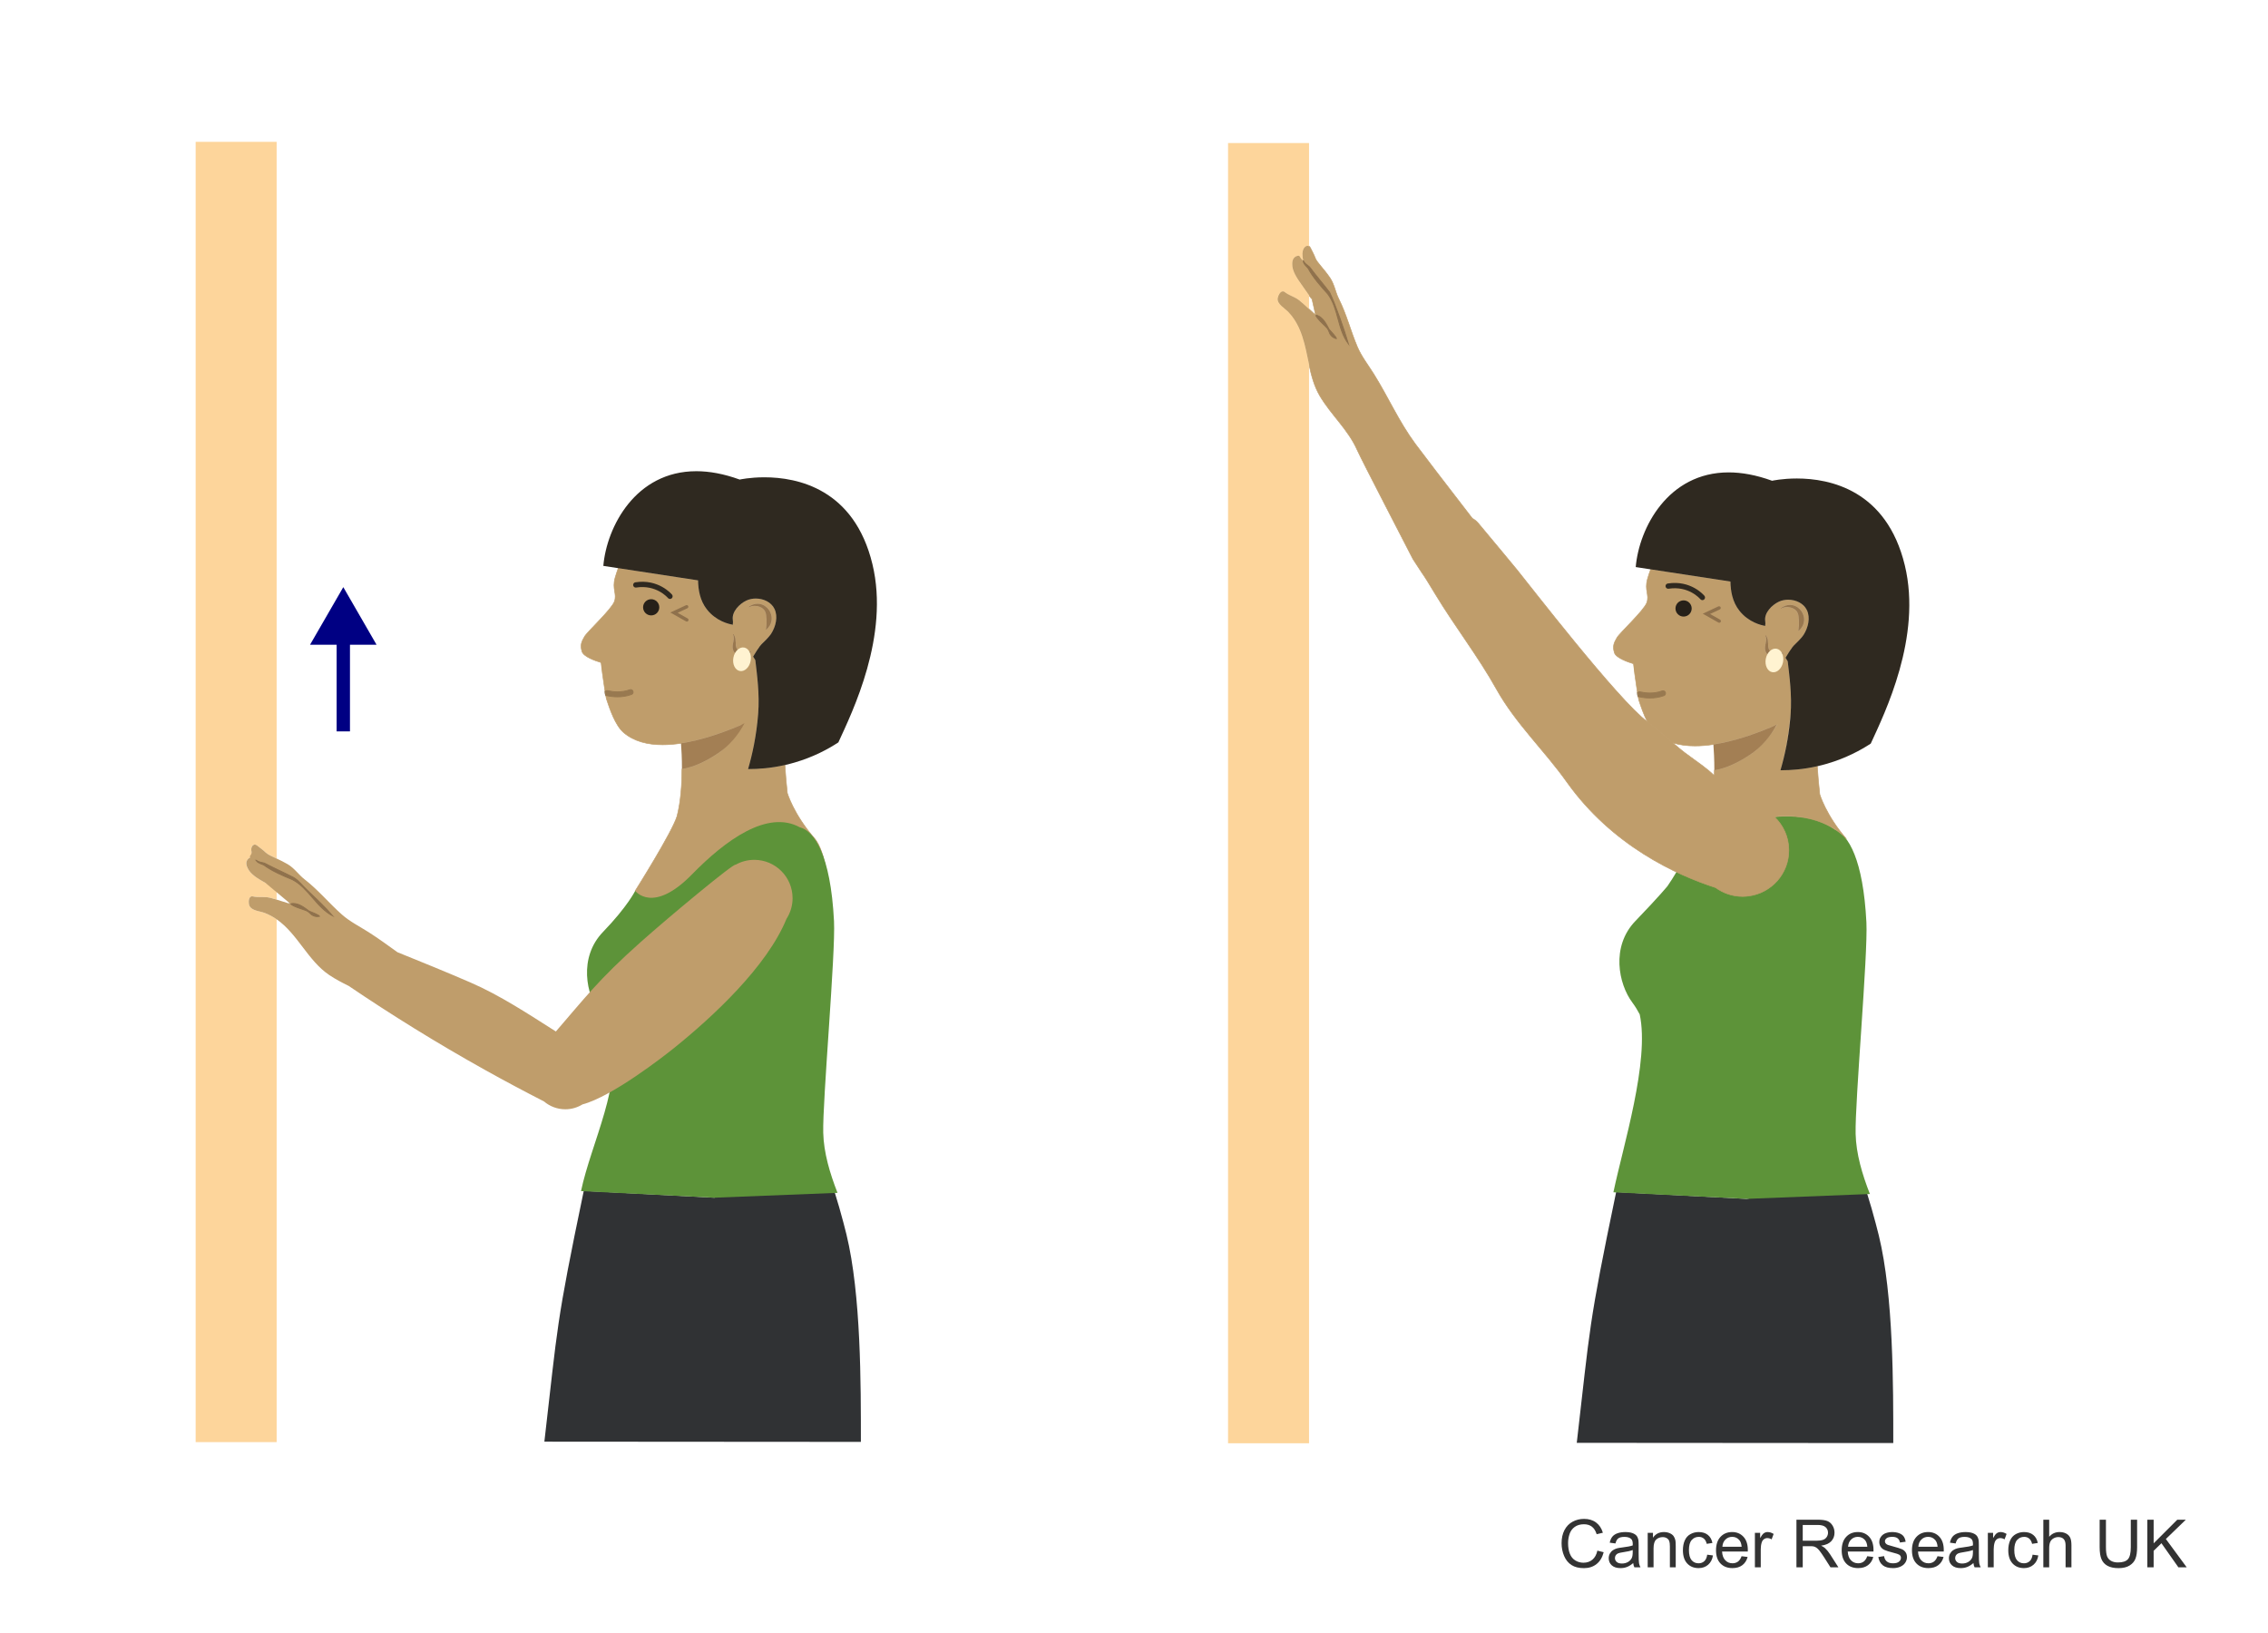
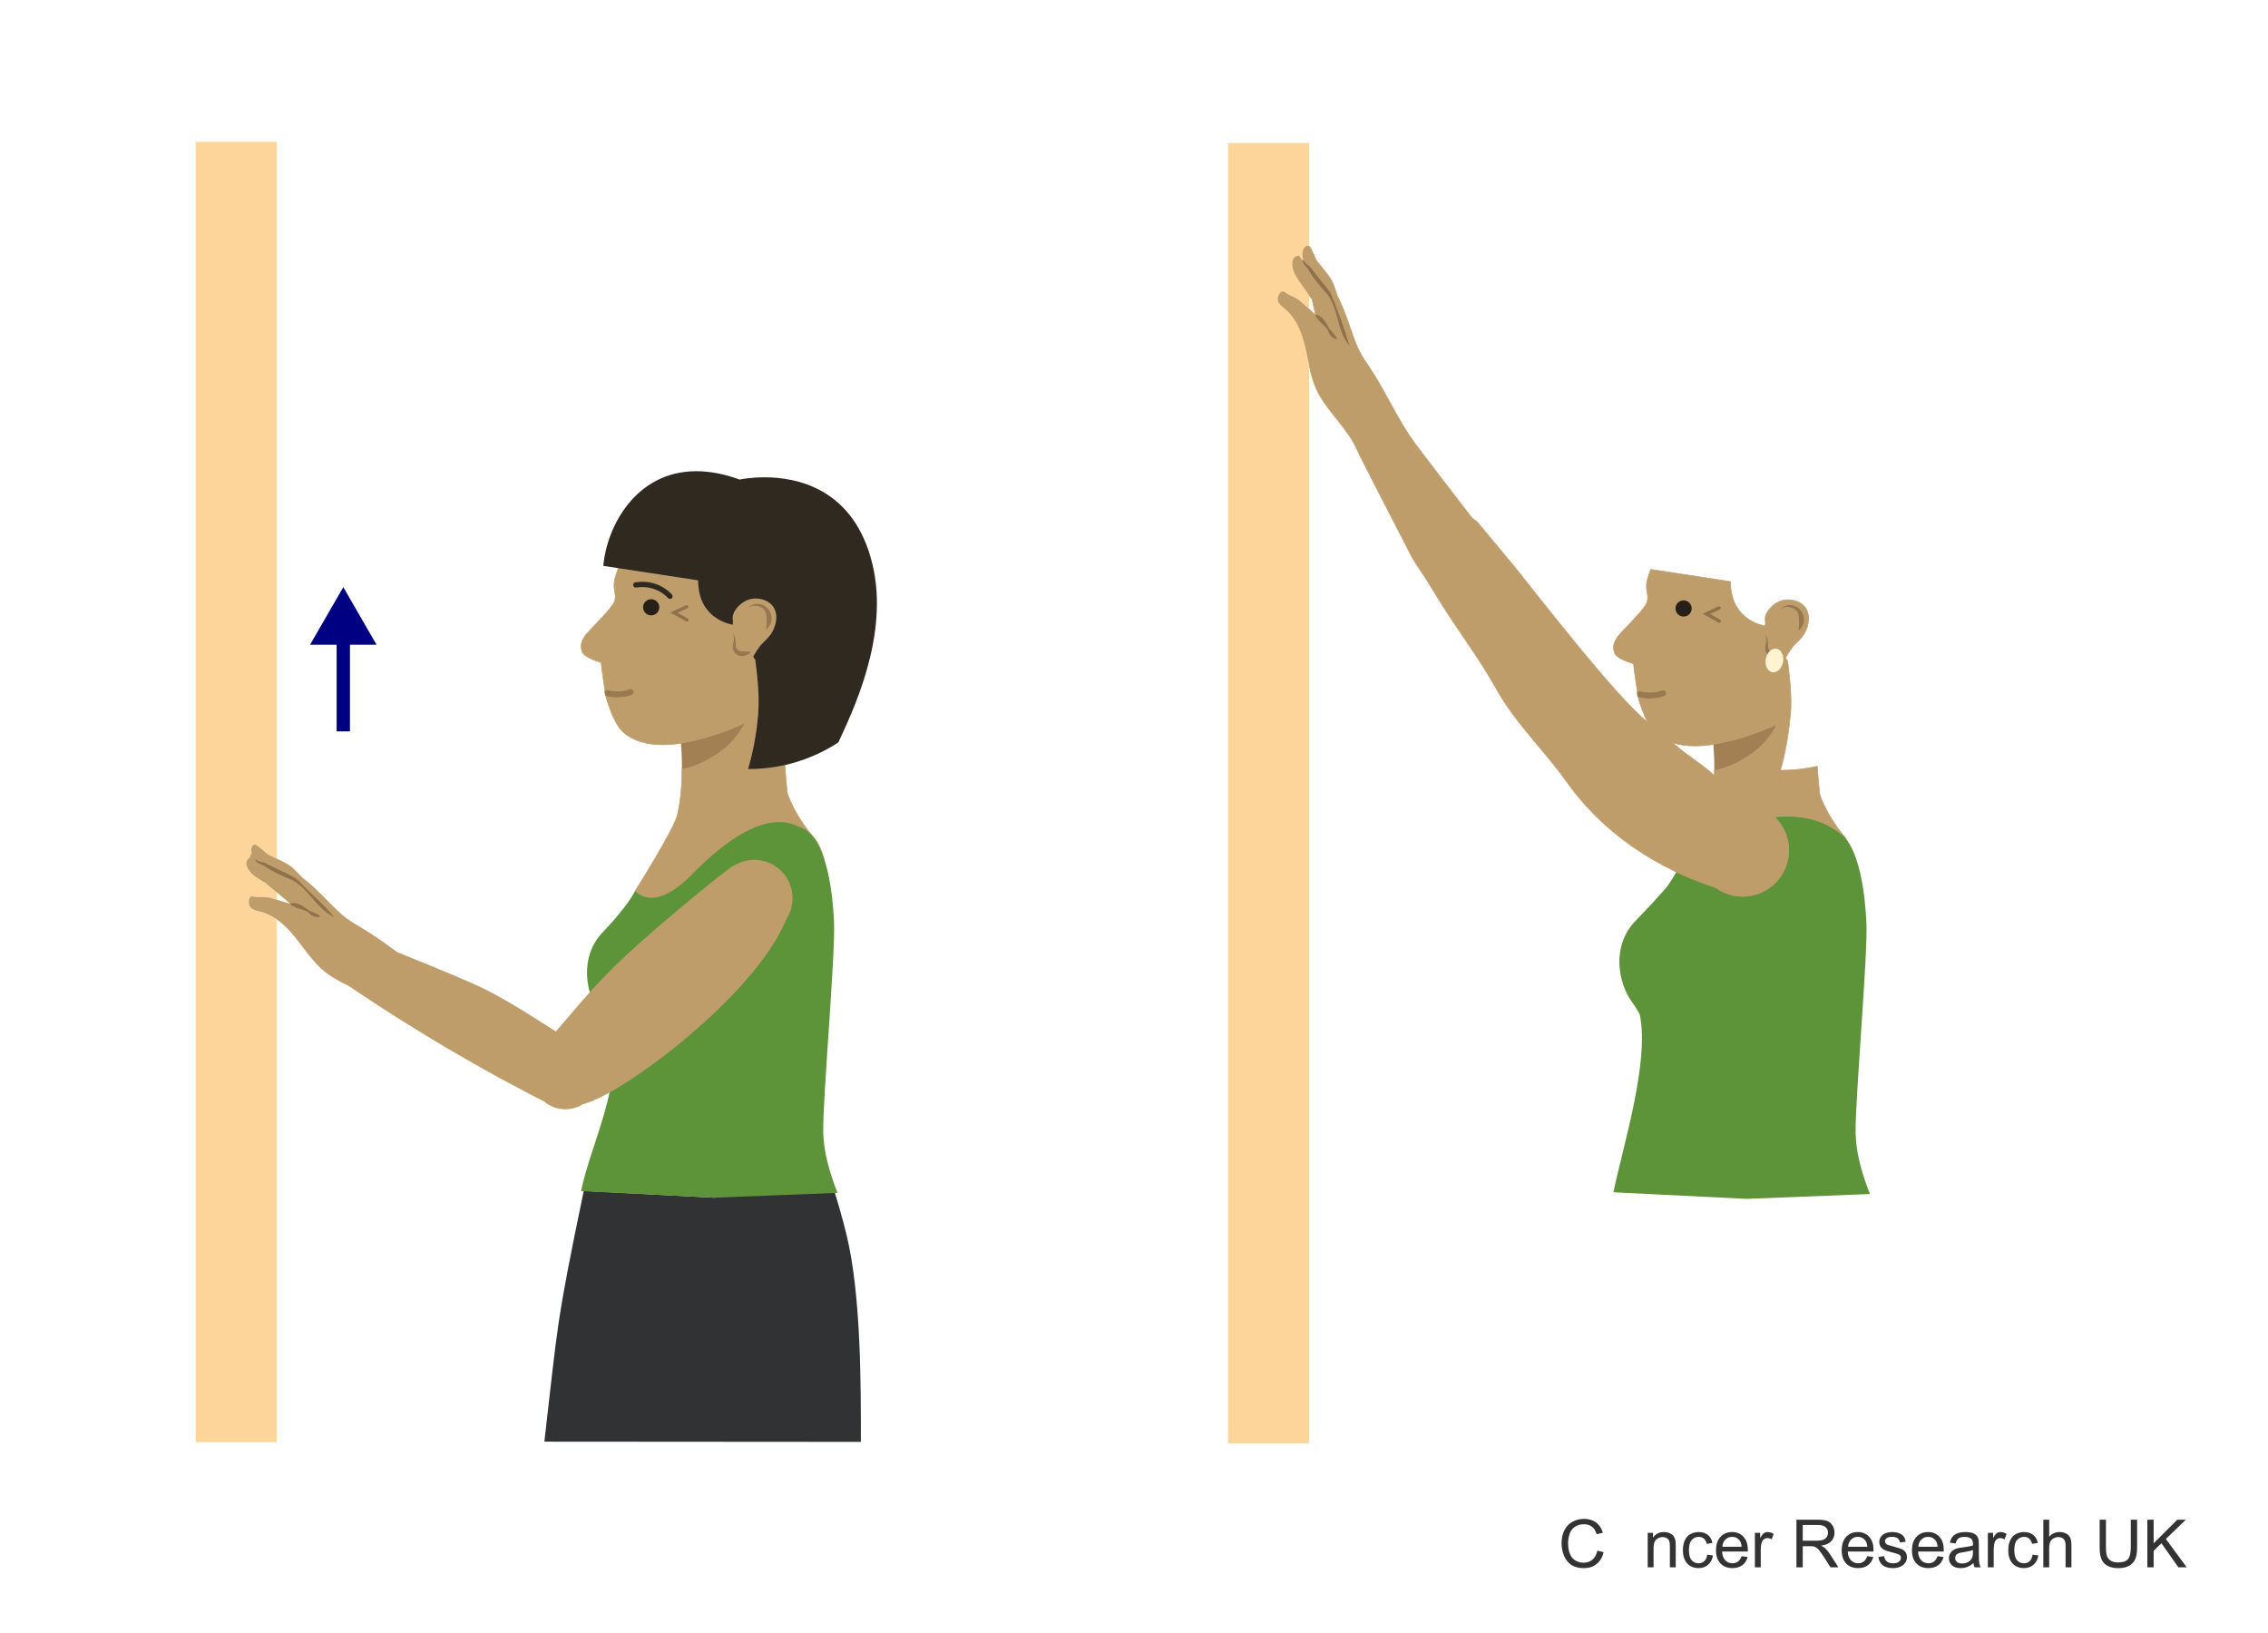
<svg xmlns="http://www.w3.org/2000/svg" id="Layer_1" data-name="Layer 1" width="375" height="270" version="1.1" viewBox="0 0 375 270">
  <g isolation="isolate">
    <g id="Layer_1-2" data-name="Layer 1-2">
      <g>
        <path d="M264.117,256.38l1.042.263c-.219.856-.611,1.509-1.179,1.958s-1.262.675-2.082.675c-.848,0-1.538-.173-2.07-.519-.531-.346-.937-.847-1.214-1.501-.277-.656-.416-1.359-.416-2.111,0-.82.156-1.535.47-2.146s.76-1.074,1.338-1.392c.578-.316,1.215-.475,1.909-.475.788,0,1.45.2,1.987.602.537.4.911.965,1.123,1.691l-1.026.242c-.183-.573-.447-.99-.795-1.252s-.784-.393-1.311-.393c-.605,0-1.111.146-1.518.436s-.691.68-.856,1.168c-.165.489-.247.993-.247,1.512,0,.67.098,1.255.293,1.754.195.5.498.873.91,1.12s.857.37,1.337.37c.584,0,1.078-.168,1.482-.504.405-.337.679-.837.822-1.499h.001Z" fill="#333" stroke-width="0" />
-         <path d="M270.041,258.438c-.358.304-.703.519-1.034.645-.331.125-.687.188-1.065.188-.627,0-1.108-.153-1.445-.459-.337-.307-.505-.697-.505-1.174,0-.279.063-.534.19-.766.127-.23.294-.416.5-.556s.438-.245.695-.317c.189-.05.477-.098.859-.145.78-.093,1.355-.204,1.725-.333.003-.133.005-.217.005-.253,0-.394-.091-.671-.274-.832-.246-.219-.613-.328-1.101-.328-.455,0-.79.08-1.007.239s-.377.441-.48.847l-.945-.129c.086-.405.227-.731.424-.98s.481-.44.854-.575c.373-.134.805-.201,1.295-.201.487,0,.883.058,1.188.172.304.114.527.259.671.433s.243.393.301.658c.032.164.048.461.048.891v1.289c0,.899.021,1.468.062,1.706s.122.466.244.685h-1.01c-.101-.2-.165-.436-.193-.703l-.002-.002h0ZM269.961,256.277c-.352.144-.878.266-1.58.365-.396.058-.678.122-.843.193-.165.072-.292.177-.382.314-.089.138-.134.291-.134.459,0,.258.098.473.293.645s.48.258.856.258c.372,0,.703-.081.994-.244.289-.163.503-.386.639-.668.104-.219.156-.541.156-.967v-.355h0Z" fill="#333" stroke-width="0" />
        <path d="M272.437,259.141v-5.704h.871v.812c.418-.627,1.023-.94,1.814-.94.344,0,.66.062.948.186.288.123.504.285.647.485.144.201.243.439.301.715.036.179.054.492.054.939v3.508h-.967v-3.47c0-.394-.038-.688-.112-.884-.076-.195-.209-.351-.4-.467s-.416-.175-.674-.175c-.412,0-.768.131-1.066.392-.299.262-.449.758-.449,1.488v3.115h-.967,0Z" fill="#333" stroke-width="0" />
        <path d="M282.277,257.051l.951.124c-.104.655-.37,1.168-.798,1.539-.428.37-.954.556-1.577.556-.78,0-1.407-.255-1.882-.766-.475-.51-.712-1.241-.712-2.193,0-.616.102-1.155.307-1.617.203-.462.515-.809.932-1.039.417-.231.871-.347,1.361-.347.619,0,1.126.156,1.52.47.395.313.646.759.758,1.335l-.939.146c-.09-.384-.248-.672-.476-.865s-.503-.29-.825-.29c-.486,0-.882.175-1.187.523-.305.35-.456.901-.456,1.657,0,.767.146,1.323.439,1.67.294.348.678.521,1.15.521.379,0,.696-.116.95-.35.254-.232.415-.59.483-1.074h.001Z" fill="#333" stroke-width="0" />
        <path d="M287.96,257.304l.999.124c-.157.583-.449,1.036-.875,1.358-.427.322-.971.483-1.633.483-.835,0-1.496-.257-1.985-.771-.488-.514-.733-1.234-.733-2.162,0-.96.248-1.704.742-2.234s1.135-.795,1.922-.795c.764,0,1.387.26,1.869.778.484.52.726,1.25.726,2.191,0,.058-.002.144-.005.258h-4.254c.035.627.213,1.107.531,1.439.318.334.716.5,1.192.5.354,0,.657-.093.907-.279.251-.187.45-.483.597-.892v.002h0ZM284.785,255.74h3.186c-.043-.479-.165-.839-.365-1.079-.308-.372-.707-.559-1.197-.559-.444,0-.817.148-1.12.446-.303.297-.47.694-.503,1.191h-.001Z" fill="#333" stroke-width="0" />
        <path d="M290.162,259.141v-5.704h.869v.864c.223-.404.428-.671.615-.8.188-.129.395-.193.621-.193.325,0,.656.104.993.312l-.333.896c-.236-.139-.473-.209-.709-.209-.211,0-.401.063-.569.19s-.288.304-.36.529c-.107.344-.16.72-.16,1.128v2.986h-.967,0Z" fill="#333" stroke-width="0" />
        <path d="M297.031,259.141v-7.874h3.49c.702,0,1.236.07,1.602.212s.656.392.875.75c.219.357.328.753.328,1.187,0,.559-.182,1.029-.543,1.413-.361.383-.92.626-1.676.73.275.132.485.263.629.392.304.279.592.628.864,1.048l1.37,2.143h-1.311l-1.043-1.639c-.304-.473-.555-.834-.752-1.084-.196-.251-.373-.427-.528-.527-.156-.1-.314-.17-.476-.209-.118-.025-.312-.037-.58-.037h-1.209v3.496h-1.041.001ZM298.072,254.742h2.24c.477,0,.849-.05,1.117-.148s.473-.256.612-.473.21-.452.21-.706c0-.372-.136-.679-.406-.919-.271-.239-.697-.359-1.281-.359h-2.492v2.605h0Z" fill="#333" stroke-width="0" />
        <path d="M308.74,257.304l.999.124c-.157.583-.449,1.036-.875,1.358-.427.322-.971.483-1.633.483-.835,0-1.496-.257-1.985-.771-.488-.514-.733-1.234-.733-2.162,0-.96.248-1.704.742-2.234s1.135-.795,1.922-.795c.764,0,1.387.26,1.869.778.484.52.726,1.25.726,2.191,0,.058-.002.144-.005.258h-4.254c.035.627.213,1.107.531,1.439.318.334.716.5,1.192.5.354,0,.657-.093.907-.279.251-.187.45-.483.597-.892v.002h0ZM305.565,255.74h3.186c-.043-.479-.165-.839-.365-1.079-.308-.372-.707-.559-1.197-.559-.444,0-.817.148-1.12.446-.303.297-.47.694-.503,1.191h-.001Z" fill="#333" stroke-width="0" />
        <path d="M310.566,257.438l.957-.15c.053.384.203.678.448.881.245.205.588.307,1.028.307.444,0,.773-.091.988-.271s.322-.393.322-.637c0-.218-.095-.39-.285-.516-.132-.086-.461-.194-.988-.327-.709-.179-1.2-.334-1.474-.465-.274-.131-.481-.312-.623-.542-.142-.231-.212-.486-.212-.766,0-.254.058-.489.174-.706s.275-.396.476-.54c.15-.111.355-.205.615-.282s.538-.115.835-.115c.447,0,.841.064,1.179.193.339.129.589.304.749.523.162.221.272.515.334.884l-.945.129c-.043-.294-.168-.522-.374-.688s-.497-.247-.872-.247c-.444,0-.762.073-.951.22s-.285.319-.285.516c0,.126.04.238.119.339.078.104.202.189.37.258.097.036.382.118.854.247.684.183,1.16.332,1.431.448s.482.286.637.508.231.498.231.827c0,.322-.095.626-.282.91-.188.285-.46.505-.813.661-.355.155-.756.233-1.203.233-.742,0-1.307-.154-1.695-.462s-.637-.765-.744-1.37h0Z" fill="#333" stroke-width="0" />
        <path d="M320.358,257.304l.999.124c-.157.583-.449,1.036-.875,1.358-.427.322-.971.483-1.633.483-.835,0-1.496-.257-1.985-.771-.488-.514-.733-1.234-.733-2.162,0-.96.248-1.704.742-2.234s1.135-.795,1.922-.795c.764,0,1.387.26,1.869.778.484.52.726,1.25.726,2.191,0,.058-.002.144-.005.258h-4.254c.035.627.213,1.107.531,1.439.318.334.716.5,1.192.5.354,0,.657-.093.907-.279.251-.187.45-.483.597-.892v.002h0ZM317.184,255.74h3.186c-.043-.479-.165-.839-.365-1.079-.308-.372-.707-.559-1.197-.559-.444,0-.817.148-1.12.446-.303.297-.47.694-.503,1.191h-.001Z" fill="#333" stroke-width="0" />
        <path d="M326.293,258.438c-.358.304-.703.519-1.034.645-.331.125-.687.188-1.065.188-.627,0-1.108-.153-1.445-.459-.337-.307-.505-.697-.505-1.174,0-.279.063-.534.19-.766.127-.23.294-.416.5-.556s.438-.245.695-.317c.189-.05.477-.098.859-.145.78-.093,1.355-.204,1.725-.333.003-.133.005-.217.005-.253,0-.394-.091-.671-.274-.832-.246-.219-.613-.328-1.101-.328-.455,0-.79.08-1.007.239s-.377.441-.48.847l-.945-.129c.086-.405.227-.731.424-.98s.481-.44.854-.575c.373-.134.805-.201,1.295-.201.487,0,.883.058,1.188.172.304.114.527.259.671.433s.243.393.301.658c.032.164.048.461.048.891v1.289c0,.899.021,1.468.062,1.706s.122.466.244.685h-1.01c-.101-.2-.165-.436-.193-.703l-.002-.002h0ZM326.213,256.277c-.352.144-.878.266-1.58.365-.396.058-.678.122-.843.193-.165.072-.292.177-.382.314-.089.138-.134.291-.134.459,0,.258.098.473.293.645s.48.258.856.258c.372,0,.703-.081.994-.244.289-.163.503-.386.639-.668.104-.219.156-.541.156-.967v-.355h0Z" fill="#333" stroke-width="0" />
        <path d="M328.678,259.141v-5.704h.869v.864c.223-.404.428-.671.615-.8.188-.129.395-.193.621-.193.325,0,.656.104.993.312l-.333.896c-.236-.139-.473-.209-.709-.209-.211,0-.401.063-.569.19s-.288.304-.36.529c-.107.344-.16.72-.16,1.128v2.986h-.967,0Z" fill="#333" stroke-width="0" />
        <path d="M336.074,257.051l.951.124c-.104.655-.37,1.168-.798,1.539-.428.37-.954.556-1.577.556-.78,0-1.407-.255-1.882-.766-.475-.51-.712-1.241-.712-2.193,0-.616.102-1.155.307-1.617.203-.462.515-.809.932-1.039.417-.231.871-.347,1.361-.347.619,0,1.126.156,1.52.47.395.313.646.759.758,1.335l-.939.146c-.09-.384-.248-.672-.476-.865s-.503-.29-.825-.29c-.486,0-.882.175-1.187.523-.305.35-.456.901-.456,1.657,0,.767.146,1.323.439,1.67.294.348.678.521,1.15.521.379,0,.696-.116.95-.35.254-.232.415-.59.483-1.074h.001Z" fill="#333" stroke-width="0" />
        <path d="M337.852,259.141v-7.874h.967v2.825c.451-.522,1.021-.784,1.709-.784.422,0,.789.083,1.101.25.312.166.534.396.669.69.134.293.201.719.201,1.277v3.615h-.967v-3.615c0-.482-.104-.835-.314-1.055-.209-.221-.506-.33-.889-.33-.286,0-.556.074-.809.223-.252.148-.432.35-.539.604-.107.255-.162.605-.162,1.053v3.121h-.967Z" fill="#333" stroke-width="0" />
        <path d="M352.316,251.267h1.042v4.55c0,.791-.09,1.419-.269,1.885s-.502.844-.97,1.136c-.467.292-1.08.438-1.839.438-.738,0-1.342-.128-1.811-.382s-.804-.622-1.004-1.104c-.201-.481-.301-1.14-.301-1.974v-4.55h1.041v4.544c0,.684.064,1.188.191,1.512s.346.574.655.75c.31.175.688.263,1.136.263.767,0,1.312-.174,1.639-.521.325-.348.488-1.016.488-2.004v-4.544h.002Z" fill="#333" stroke-width="0" />
        <path d="M355.05,259.141v-7.874h1.042v3.905l3.91-3.905h1.412l-3.303,3.19,3.448,4.684h-1.375l-2.804-3.985-1.289,1.257v2.729h-1.042.001Z" fill="#333" stroke-width="0" />
      </g>
      <g>
-         <path d="M313.042,238.595c0-9.388.046-24.336-2.393-34.328-.492-2.014-1.807-6.908-2.661-8.997l-19.2,2.952-21.567-1.129c-4.64,22.255-4.277,22.216-6.512,41.465l52.332.037h.001Z" fill="#303234" stroke-width="0" />
        <path d="M306.817,187.476c-.128-5.326,2.053-29.627,1.782-34.975-.529-10.44-2.986-14.424-5.222-15.376-5.434-4.001-12.894-1.319-21.039-.925-8.947.434,1.931-2.2-6.611,10.282,0,0-1.245,1.569-5.325,5.8-4.08,4.231-2.778,10.427-.511,13.464.472.632.877,1.303,1.227,1.969,1.667,7.754-2.762,21.794-4.35,29.415l22.02,1.092,20.39-.804h0c-1.279-3.265-2.282-6.666-2.361-9.942Z" fill="#5d9339" stroke-width="0" />
        <g>
          <path d="M305.3,138.708c.018.02.033.04.051.06,0,0-.018-.023-.051-.06Z" fill="#bf9d6b" stroke-width="0" />
          <path d="M300.884,131.335c-.165-1.459-.298-3.041-.406-4.646-2.345.53-4.401.666-5.966.666h-.126c.681-2.337,1.328-5.611,1.629-9.051.012-.009.024-.017.037-.026,0-.008,0-.017.002-.025.263-3.335-.196-6.528-.468-8.918l-.358-.576c.032-.059.066-.118.101-.175.326-.526.639-1.06,1.016-1.556.317-.417.738-.742,1.092-1.136.28-.31.569-.601.789-.951.729-1.156,1.151-2.787.525-4.078-.547-1.128-1.834-1.702-3.084-1.702-.547,0-1.087.11-1.556.331-1.124.531-2.437,1.832-2.241,3.182.04.275.037.549-.009.814h0s-.279.593-.279.593l.279-.594c-.64-.108-2.741-.569-4.286-2.537-1.14-1.453-1.428-3.221-1.457-4.795l-13.191-2.018v.004c-.196.526-.37,1.05-.519,1.571-.541,1.893.351,2.647-.123,3.944-.473,1.297-4.476,4.983-4.93,5.781-.453.799-.768,1.343-.425,2.477.264.872,2.256,1.558,3.16,1.829-.026,0,.37,3.023.651,4.796.073-.093.184-.147.305-.152l-.075.803c-.048-.011-.092-.03-.132-.055.053.3.097.518.127.609.339,1.026.796,2.391,1.405,3.577.076.057.151.109.222.158,1.39,1.028,2.67,2.201,3.995,3.344,1.137.358,2.381.51,3.673.51.993,0,2.014-.089,3.039-.244h0c3.456-.521,6.948-1.781,9.483-2.838.337-.141.681-.306,1.029-.495.029-.016.059-.037.088-.053-1.028,1.785-2.718,3.84-4.359,4.964-2.011,1.377-4.076,2.362-6.081,2.688,0,.29-.004.587-.01.888.002.002.003.007.005.009-.002-.002-.004-.005-.007-.007-1.23-1.218-2.688-2.175-4.147-3.253-.954-.676-1.845-1.415-2.716-2.166-1.325-1.143-2.605-2.316-3.995-3.344-.071-.049-.145-.101-.222-.158-4.817-3.567-19.728-22.9-21.517-25.087-1.803-2.204-2.504-3.006-6.412-7.714-.294-.354-.628-.62-.993-.812-4.2-5.418-8.532-11.098-9.43-12.314-2.724-3.683-4.471-7.714-6.869-11.554-.925-1.48-2.037-2.894-2.722-4.509-1.104-2.603-1.789-5.375-3.064-7.907-.563-1.119-.718-2.385-1.454-3.478-.99-1.469-2.17-2.572-2.423-3.249-.25-.678-.549-1.16-.823-1.74-.056-.118-.132-.202-.221-.255-.073-.044-.155-.065-.239-.065-.313,0-.665.294-.795.845-.141.595-.013,1.254.084,1.616l.023-.004-.023.158-.682-.986h-.034c-.192,0-1.131.067-1.115,1.376.004.413.026,1.19,1.017,2.66.908,1.348,1.452,2.046,1.765,2.525.028.043.055.085.08.125.123.2.273.352.415.502l.593,2.652c-.227-.212-.58-.542-.932-.871-.049-.046-.101-.095-.156-.145-.599-.561-1.488-1.392-1.981-1.699-.539-.333-1.488-.661-2.004-1.09-.118-.098-.233-.14-.341-.14-.472,0-.824.801-.867,1.168-.112.969,1.191,1.653,1.744,2.234,2.32,2.436,2.777,5.619,3.448,8.724.387,1.792.846,3.558,1.776,5.139,1.865,3.172,4.666,5.545,6.185,8.967.8,1.803,8.517,16.633,9.218,18.036,2.905,4.508.902,1.202,3.706,5.81,3.205,5.309,7.112,10.318,10.118,15.728,3.205,5.71,7.829,9.996,11.621,15.327,7.516,10.567,18.199,15.399,24.598,17.464,1.259.915,2.803,1.461,4.478,1.461.328,0,.648-.028.965-.068.003,0,.016.003.016.003l.003-.005c3.75-.484,6.65-3.682,6.65-7.563,0-2.185-.923-4.15-2.394-5.541,7.77-.806,11.463,3.13,11.92,3.66-3.374-3.884-4.416-7.373-4.416-7.373h0ZM294.46,100.546h0c.505-.379,1.019-.541,1.499-.541,1.945,0,3.346,2.658,1.451,4.301l-.064-.01c.056-.587.13-1.118.089-1.625-.042-.486-.026-.979-.244-1.407-.293-.571-1.014-.886-1.714-.886-.345,0-.685.076-.967.236l-.051-.068h.001ZM291.303,104.672h.001s-.002.002-.002.002v-.002h.001ZM293.383,108.698c-.533,0-1.05-.235-1.354-.778-.572-1.028.318-1.895-.137-2.829l.066-.053c.881.971-.314,2.782,1.554,2.821.367.059.813.014,1.326.084l.028.08c-.365.424-.932.675-1.483.675Z" fill="#bf9d6b" stroke="#bf9d6b" stroke-miterlimit="10" stroke-width=".1" />
          <polygon points="216.201 40.64 216.201 40.64 216.202 40.64 216.201 40.64" fill="#bf9d6b" stroke-width="0" />
        </g>
        <g>
          <path d="M134.65,138.574c-3.416-3.908-4.467-7.433-4.467-7.433h0c-.165-1.459-.299-3.041-.405-4.646-2.344.53-4.4.666-5.965.666h-.126c.707-2.426,1.381-5.494,1.666-9.077h0c0-.009,0-.018.002-.026.263-3.335-.196-6.528-.468-8.918l-.359-.577q-.118.215,0,0c.032-.059.066-.117.101-.174.326-.526.639-1.06,1.016-1.556.317-.417.738-.742,1.092-1.136.28-.31.569-.601.789-.951.729-1.156,1.151-2.787.525-4.078-.547-1.128-1.833-1.702-3.083-1.702-.547,0-1.087.11-1.556.331-1.124.531-2.437,1.832-2.241,3.182.04.275.037.549-.009.813-.641-.108-2.741-.57-4.285-2.537-1.14-1.453-1.428-3.221-1.457-4.795l-13.192-2.018c-.198.527-.372,1.053-.521,1.575-.541,1.893.351,2.647-.123,3.944-.473,1.297-4.476,4.983-4.93,5.781-.453.799-.768,1.343-.425,2.477.264.872,2.256,1.558,3.16,1.829-.026,0,.37,3.023.651,4.796l.099.596c.053.3.097.518.127.61.566,1.713,1.462,4.373,2.844,5.565,1.709,1.473,3.991,2.023,6.451,2.023.993,0,2.014-.089,3.039-.244,3.456-.521,6.949-1.781,9.484-2.838.182-.076.371-.178.557-.268-.963,1.712-2.274,3.639-3.8,4.684-2.011,1.377-4.077,2.362-6.082,2.688-.004,2.43-.183,5.314-.812,7.786-.821,2.688-6.918,12.342-6.918,12.342h0l.811,2.838,5.104,4.094,26.125-6.932s-.437-6.447-2.418-8.714h-.002.001ZM125.258,99.811c1.945,0,3.346,2.658,1.451,4.301l-.064-.01c.056-.586.13-1.118.089-1.625-.042-.486-.026-.979-.244-1.407-.293-.571-1.014-.887-1.714-.887-.345,0-.685.077-.966.237l-.05-.067h0c.505-.379,1.018-.542,1.499-.542h0ZM121.258,104.844c.881.971-.314,2.782,1.554,2.821.367.059.813.014,1.326.084l.028.08c-.365.424-.932.675-1.482.675-.533,0-1.051-.235-1.355-.778-.572-1.028.318-1.895-.137-2.829,0,0,.066-.053.066-.053Z" fill="#bf9d6b" stroke="#bf9d6b" stroke-miterlimit="10" stroke-width=".1" />
          <polygon points="124.965 98.966 124.966 98.966 124.966 98.966 124.965 98.966" fill="#bf9d6b" stroke-width="0" />
        </g>
        <path d="M216.441,23.648h-13.391v214.985h13.391V60.289c-.671-3.105-1.128-6.289-3.448-8.724-.553-.581-1.856-1.265-1.744-2.234.042-.367.394-1.168.867-1.168.108,0,.222.042.341.14.516.429,1.465.757,2.004,1.09.493.306,1.382,1.138,1.981,1.699v-2.262c-.314-.479-.858-1.177-1.765-2.525-.991-1.47-1.013-2.247-1.017-2.66-.016-1.309.923-1.376,1.115-1.376h.034l.682.986c-.012-.049-.021-.098-.026-.15l.026-.005c-.097-.363-.225-1.021-.084-1.616.13-.551.483-.846.796-.846.084,0,.166.021.239.065v-17.055" fill="#fdd59b" stroke-width="0" />
        <path d="M45.742,23.454h-13.391v214.984h13.391v-86.438c-.606-.422-1.267-.784-2.003-1.065-.75-.286-2.22-.343-2.536-1.266-.137-.397-.152-1.471.478-1.471.052,0,.108.007.169.023.345.088.788.098,1.222.098h.375c.249,0,.483.004.681.025.378.042,1.005.214,1.613.398v-1.717c-.483-.303-1.282-.697-2.75-1.562-1.526-.9-1.881-1.592-2.062-1.963-.644-1.309.445-1.736.445-1.736l1.035.594c-.031-.038-.06-.079-.086-.122l.022-.016c-.244-.286-.642-.825-.77-1.422-.146-.677.175-1.152.557-1.152.115,0,.236.043.351.137.497.405.975.712,1.492,1.216.305.296.964.586,1.766.959V23.454" fill="#fdd59b" stroke-width="0" />
        <rect x="55.659" y="104.992" width="2.206" height="15.936" fill="#000083" stroke-width="0" />
        <polygon points="62.26 106.6 56.762 97.078 51.264 106.6 62.26 106.6" fill="#000083" stroke-width="0" />
        <path d="M112.598,122.894h0c.073.953.162,2.488.159,4.266h0c.003-1.778-.086-3.313-.159-4.266" fill="#d9cec9" stroke-width="0" />
        <path d="M123.111,119.561c-.348.189-.692.354-1.029.495-2.535,1.057-6.028,2.317-9.484,2.838.073.953.163,2.488.159,4.266,2.005-.326,4.071-1.311,6.082-2.688,1.79-1.226,3.29-3.029,4.272-4.911" fill="#a37f54" stroke-width="0" />
        <circle cx="107.67" cy="100.411" r="1.34" fill="#262019" stroke-width="0" />
        <path d="M100.038,114.343c-.037.046-.064.101-.078.163-.039.172.037.343.177.434-.03-.174-.064-.376-.099-.597" fill="#cbc4bf" stroke-width="0" />
        <path d="M104.272,114.022c-.046,0-.093.008-.139.025-.683.247-1.368.345-2.027.345-.58,0-1.141-.076-1.656-.193-.03-.007-.061-.01-.091-.01-.126,0-.244.059-.321.156.035.221.068.423.099.597.039.025.083.044.132.055.565.128,1.185.214,1.837.214.74,0,1.522-.11,2.306-.394.212-.077.322-.311.245-.524-.06-.166-.217-.27-.385-.27" fill="#987950" stroke="#987950" stroke-miterlimit="10" stroke-width=".15" />
        <path d="M110.778,99.033c-.125,0-.25-.054-.336-.157-.077-.092-1.931-2.246-5.254-1.732-.23.044-.462-.126-.5-.365s.126-.463.365-.5c3.821-.598,5.973,1.929,6.062,2.037.154.186.129.46-.057.615-.082.068-.181.102-.28.102Z" fill="#2f2920" stroke-width="0" />
        <path d="M115.124,77.91c-10.035,0-14.815,9.199-15.367,15.654l2.468.378,13.192,2.018c.029,1.574.317,3.342,1.457,4.795,1.544,1.968,3.646,2.429,4.286,2.537.046-.264.049-.538.009-.813-.196-1.35,1.117-2.651,2.241-3.182.469-.221,1.009-.331,1.556-.331,1.251,0,2.538.574,3.084,1.702.626,1.291.204,2.922-.525,4.078-.22.35-.509.641-.789.951-.354.394-.775.719-1.092,1.136-.377.496-.69,1.03-1.016,1.556-.035.057-.069.115-.101.174l.359.577c.272,2.39.731,5.583.468,8.918,0,.008,0,.017-.002.025-.285,3.583-.959,6.651-1.666,9.077h.126c1.565,0,3.621-.136,5.965-.666.527-.119,1.068-.258,1.622-.42,3.159-.923,5.586-2.258,7.218-3.325,2.316-5.049,8.493-17.614,5.633-29.469-3.004-12.451-12.387-14.363-17.863-14.363-2.425,0-4.084.375-4.084.375-2.64-.961-5.031-1.383-7.179-1.383" fill="#2f2920" stroke-width="0" />
        <path d="M142.342,238.401c0-9.388.046-24.336-2.393-34.328-.492-2.014-1.807-6.908-2.661-8.997l-19.2,2.952-21.567-1.129c-4.64,22.255-4.277,22.216-6.512,41.465l52.332.037h0Z" fill="#303234" stroke-width="0" />
-         <path d="M136.117,187.282c-.128-5.326,2.053-29.627,1.782-34.975-.563-11.113-3.311-14.912-5.651-15.525v.005c-5.344-2.938-12.282,2.104-17.83,7.781-6.498,6.649-9.391,2.72-9.391,2.72,0,0-1.245,2.569-5.325,6.8-4.08,4.231-2.778,10.427-.511,13.464.819,1.098,1.442,2.045,1.909,2.815-.189.506-.277.852-.241.969,2.294,7.502-3.134,17.656-4.791,25.601l22.02,1.092,20.39-.804h0c-1.279-3.266-2.282-6.667-2.361-9.943h0Z" fill="#5d9339" stroke-width="0" />
+         <path d="M136.117,187.282c-.128-5.326,2.053-29.627,1.782-34.975-.563-11.113-3.311-14.912-5.651-15.525v.005c-5.344-2.938-12.282,2.104-17.83,7.781-6.498,6.649-9.391,2.72-9.391,2.72,0,0-1.245,2.569-5.325,6.8-4.08,4.231-2.778,10.427-.511,13.464.819,1.098,1.442,2.045,1.909,2.815-.189.506-.277.852-.241.969,2.294,7.502-3.134,17.656-4.791,25.601l22.02,1.092,20.39-.804h0c-1.279-3.266-2.282-6.667-2.361-9.943h0" fill="#5d9339" stroke-width="0" />
        <path d="M113.539,100.043c-.039,0-.079.008-.117.026l-2.582,1.205,2.593,1.467c.043.024.09.036.136.036.096,0,.19-.05.241-.14.075-.133.028-.302-.104-.377l-1.659-.939,1.61-.751c.138-.065.198-.229.134-.367-.047-.101-.147-.16-.251-.16" fill="#8f714c" stroke-width="0" />
        <path d="M123.759,100.352h0M125.258,99.811c-.48,0-.994.162-1.499.542l.05.067c.281-.16.621-.237.966-.237.7,0,1.421.315,1.714.887.218.428.202.921.244,1.407.041.507-.033,1.039-.089,1.625l.064.01c1.895-1.643.494-4.301-1.451-4.301" fill="#98774f" stroke-width="0" />
        <path d="M121.258,104.844l-.066.053c.455.934-.435,1.801.137,2.829.304.543.822.778,1.355.778.551,0,1.118-.251,1.482-.675l-.028-.08c-.513-.07-.959-.025-1.326-.084-1.868-.039-.673-1.85-1.554-2.821" fill="#98774f" stroke-width="0" />
-         <path d="M121.261,108.737c.2-1.071,1-1.82,1.788-1.673s1.264,1.134,1.065,2.206c-.2,1.071-1,1.82-1.788,1.673s-1.264-1.134-1.065-2.206Z" fill="#fff3d1" stroke-width="0" />
        <polygon points="296.051 118.278 296.051 118.279 296.052 118.278 296.051 118.278" fill="#bf9d6b" stroke-width="0" />
        <path d="M283.299,123.089h-.001c.073.953.162,2.488.159,4.266h.001c.003-1.778-.086-3.313-.159-4.266" fill="#d9cec9" stroke-width="0" />
        <path d="M293.811,119.756c-.348.189-.692.354-1.029.495-2.535,1.057-6.027,2.317-9.483,2.838.073.953.163,2.488.159,4.266,2.005-.326,4.07-1.311,6.081-2.688,1.79-1.226,3.29-3.029,4.272-4.911" fill="#a37f54" stroke-width="0" />
        <circle cx="278.37" cy="100.605" r="1.34" fill="#262019" stroke-width="0" />
        <path d="M270.738,114.538c-.037.046-.064.101-.078.163-.039.172.037.344.177.434-.03-.174-.064-.376-.099-.597" fill="#cbc4bf" stroke-width="0" />
        <path d="M274.972,114.217c-.046,0-.093.008-.139.025-.683.247-1.368.345-2.027.345h0c-.58,0-1.14-.076-1.655-.193-.03-.007-.061-.01-.091-.01-.126,0-.244.059-.321.156.035.221.068.423.099.597.039.025.083.044.132.055.565.128,1.185.214,1.837.214.74,0,1.522-.11,2.306-.394.212-.077.322-.311.245-.524-.06-.166-.217-.27-.385-.27" fill="#987950" stroke="#987950" stroke-miterlimit="10" stroke-width=".15" />
-         <path d="M281.479,99.228c-.125,0-.249-.054-.336-.157-.077-.092-1.931-2.249-5.254-1.732-.229.043-.463-.126-.5-.365s.126-.463.365-.5c3.828-.597,5.972,1.929,6.062,2.037.154.186.129.461-.057.615-.082.068-.182.102-.28.102Z" fill="#2f2920" stroke-width="0" />
-         <path d="M285.824,78.105c-10.035,0-14.815,9.199-15.367,15.654l2.468.378,13.192,2.018c.029,1.574.317,3.342,1.457,4.795,1.544,1.968,3.646,2.429,4.286,2.537.046-.264.05-.539.009-.814-.196-1.35,1.117-2.651,2.241-3.182.469-.221,1.009-.331,1.556-.331,1.251,0,2.538.574,3.084,1.702.626,1.291.204,2.922-.525,4.078-.22.35-.509.641-.789.951-.354.394-.775.719-1.092,1.136-.377.496-.69,1.03-1.016,1.556-.035.057-.069.116-.101.175l.359.577c.272,2.39.731,5.583.468,8.918,0,.008-.001.017-.002.025-.285,3.583-.959,6.651-1.666,9.077h.126c1.566,0,3.621-.136,5.966-.666.526-.119,1.067-.258,1.621-.419,3.159-.923,5.586-2.258,7.218-3.325,2.316-5.049,8.493-17.614,5.633-29.469-3.004-12.451-12.387-14.363-17.863-14.363-2.425,0-4.084.375-4.084.375-2.64-.961-5.031-1.383-7.179-1.383" fill="#2f2920" stroke-width="0" />
        <path d="M284.239,100.237c-.039,0-.079.008-.117.026l-2.582,1.205,2.593,1.468c.043.024.09.036.136.036.096,0,.19-.05.241-.14.075-.133.029-.302-.104-.377l-1.659-.94,1.61-.751c.138-.065.198-.229.134-.367-.047-.101-.147-.16-.251-.16" fill="#8f714c" stroke-width="0" />
        <path d="M295.959,100.005c-.48,0-.994.162-1.499.542h0l.051.067c.282-.16.622-.236.967-.236.7,0,1.421.315,1.714.886.218.428.202.921.244,1.407.041.507-.033,1.038-.089,1.625l.064.01c1.895-1.643.494-4.301-1.451-4.301" fill="#98774f" stroke-width="0" />
        <path d="M291.958,105.038l-.066.053c.455.934-.435,1.801.137,2.829.304.543.821.778,1.354.778.551,0,1.118-.252,1.483-.675l-.028-.08c-.513-.07-.959-.025-1.326-.084-1.868-.039-.673-1.85-1.554-2.821" fill="#98774f" stroke-width="0" />
        <path d="M291.962,108.932c.2-1.071,1-1.82,1.788-1.673s1.264,1.134,1.065,2.206c-.2,1.071-1,1.82-1.788,1.673s-1.264-1.134-1.065-2.206Z" fill="#fff3d1" stroke-width="0" />
        <path d="M215.49,43.1l-.026.005c.005.052.014.102.026.15l.085.123s-.039-.105-.085-.278" fill="#be9a6e" stroke-width="0" />
        <path d="M215.513,43.096l-.023.004c.046.172.085.278.085.278l-.085-.123c.115.459.527.788.795,1.102.784,1.482,2.089,2.971,3.237,4.229,1.831,2.412,1.587,5.848,3.444,8.293-.636-2.146-2.136-6.502-3.114-8.53-1.139-1.502-2.228-2.741-3.331-4.217-.381-.347-.846-.562-1.008-1.036" fill="#8f714c" stroke="#8f714c" stroke-miterlimit="10" stroke-width=".15" />
        <path d="M217.498,52.044c.01.021.021.043.031.064.153.143.249.232.249.232,0,0-.018-.086-.046-.224-.075-.027-.153-.051-.234-.072" fill="#bfb8b5" stroke-width="0" />
        <path d="M217.529,52.108c.359.706,1.099,1.329,1.689,1.918.361.299.495.724.664,1.147.22.4.621.734,1.089.829.033-.233-.998-1.306-1.209-1.547-.491-.918-.983-1.957-2.03-2.339.028.139-.05.135-.203-.008" fill="#8f714c" stroke="#8f714c" stroke-miterlimit="10" stroke-width=".15" />
        <path d="M131.047,148.499c0-3.498-2.835-6.333-6.333-6.333-1.118,0-2.167.292-3.079.801h0c-.297-.301-11.003,8.611-15.745,12.83-7.021,6.245-9.373,9.44-13.982,14.747-4.6-2.917-9.224-5.982-14.162-8.119-3.982-1.724-8.006-3.361-12.033-4.987-1.563-1.127-3.121-2.265-4.774-3.319-1.472-.938-3.084-1.736-4.397-2.899-2.117-1.875-3.928-4.082-6.169-5.819-.99-.767-1.674-1.844-2.809-2.513-.628-.371-1.259-.671-1.819-.931-.801-.372-1.46-.663-1.766-.959-.517-.504-.995-.811-1.492-1.216-.115-.094-.236-.137-.351-.137h0c-.382.001-.703.476-.557,1.153.129.597-.445.681-.202.967-.012.005-1.081.433-.444,1.732v.004l.003.004c.182.372.539,1.062,2.06,1.958.337.199.635.37.906.524l4.165,3.486c-.296-.094-.755-.239-1.213-.384-.308-.098-.704-.225-1.109-.347-.608-.184-1.236-.356-1.613-.398-.198-.021-.433-.025-.681-.025h-.375c-.434,0-.877-.01-1.222-.098-.061-.016-.117-.023-.169-.023-.63,0-.615,1.073-.478,1.471.316.923,1.786.98,2.536,1.266.736.281,1.397.643,2.003,1.065,3.477,2.42,5.143,6.81,8.679,9.2,1.032.697,2.122,1.263,3.221,1.805,6.963,4.718,14.499,9.412,22.644,13.951,3.259,1.816,6.479,3.529,9.656,5.153.95.808,2.178,1.298,3.523,1.298,1.044,0,2.015-.299,2.843-.808,4.841-1.264,13.384-7.911,15.094-9.286,6.495-5.223,15.406-13.508,18.629-21.376.002-.004.001-.006.003-.01.638-.988,1.012-2.163,1.012-3.427h-.003,0Z" fill="#bf9d6b" stroke-width="0" />
        <path d="M42.346,142.219l-.022.016c.026.044.055.084.086.122l.134.077s-.081-.079-.198-.215" fill="#be9a6e" stroke-width="0" />
        <path d="M42.364,142.206l-.018.013c.116.136.198.215.198.215l-.134-.077c.301.367.816.486,1.194.655,1.345,1,3.164,1.782,4.742,2.424,2.69,1.389,3.949,4.595,6.677,6.003h0c-1.199-1.424-2.815-2.912-4.243-4.28-.753-.687-1.343-1.551-2.24-2.079-1.674-.866-3.19-1.516-4.821-2.373-.494-.148-1.005-.143-1.356-.501" fill="#8f714c" stroke="#8f714c" stroke-miterlimit="10" stroke-width=".15" />
        <path d="M48.251,149.392c-.08.008-.161.02-.243.036.018.015.036.029.055.044.201.064.327.103.327.103,0,0-.053-.07-.139-.183" fill="#bfb8b5" stroke-width="0" />
        <path d="M48.468,149.382c-.071,0-.143.003-.217.01.085.113.139.183.139.183,0,0-.126-.04-.327-.103.628.484,1.564.727,2.35,1.005.454.115.759.441,1.093.75.278.2.632.323.987.323.119,0,.237-.014.353-.043h0c-.07-.225-1.463-.75-1.757-.877-.782-.577-1.611-1.248-2.621-1.248" fill="#8f714c" stroke="#8f714c" stroke-miterlimit="10" stroke-width=".15" />
      </g>
    </g>
  </g>
</svg>